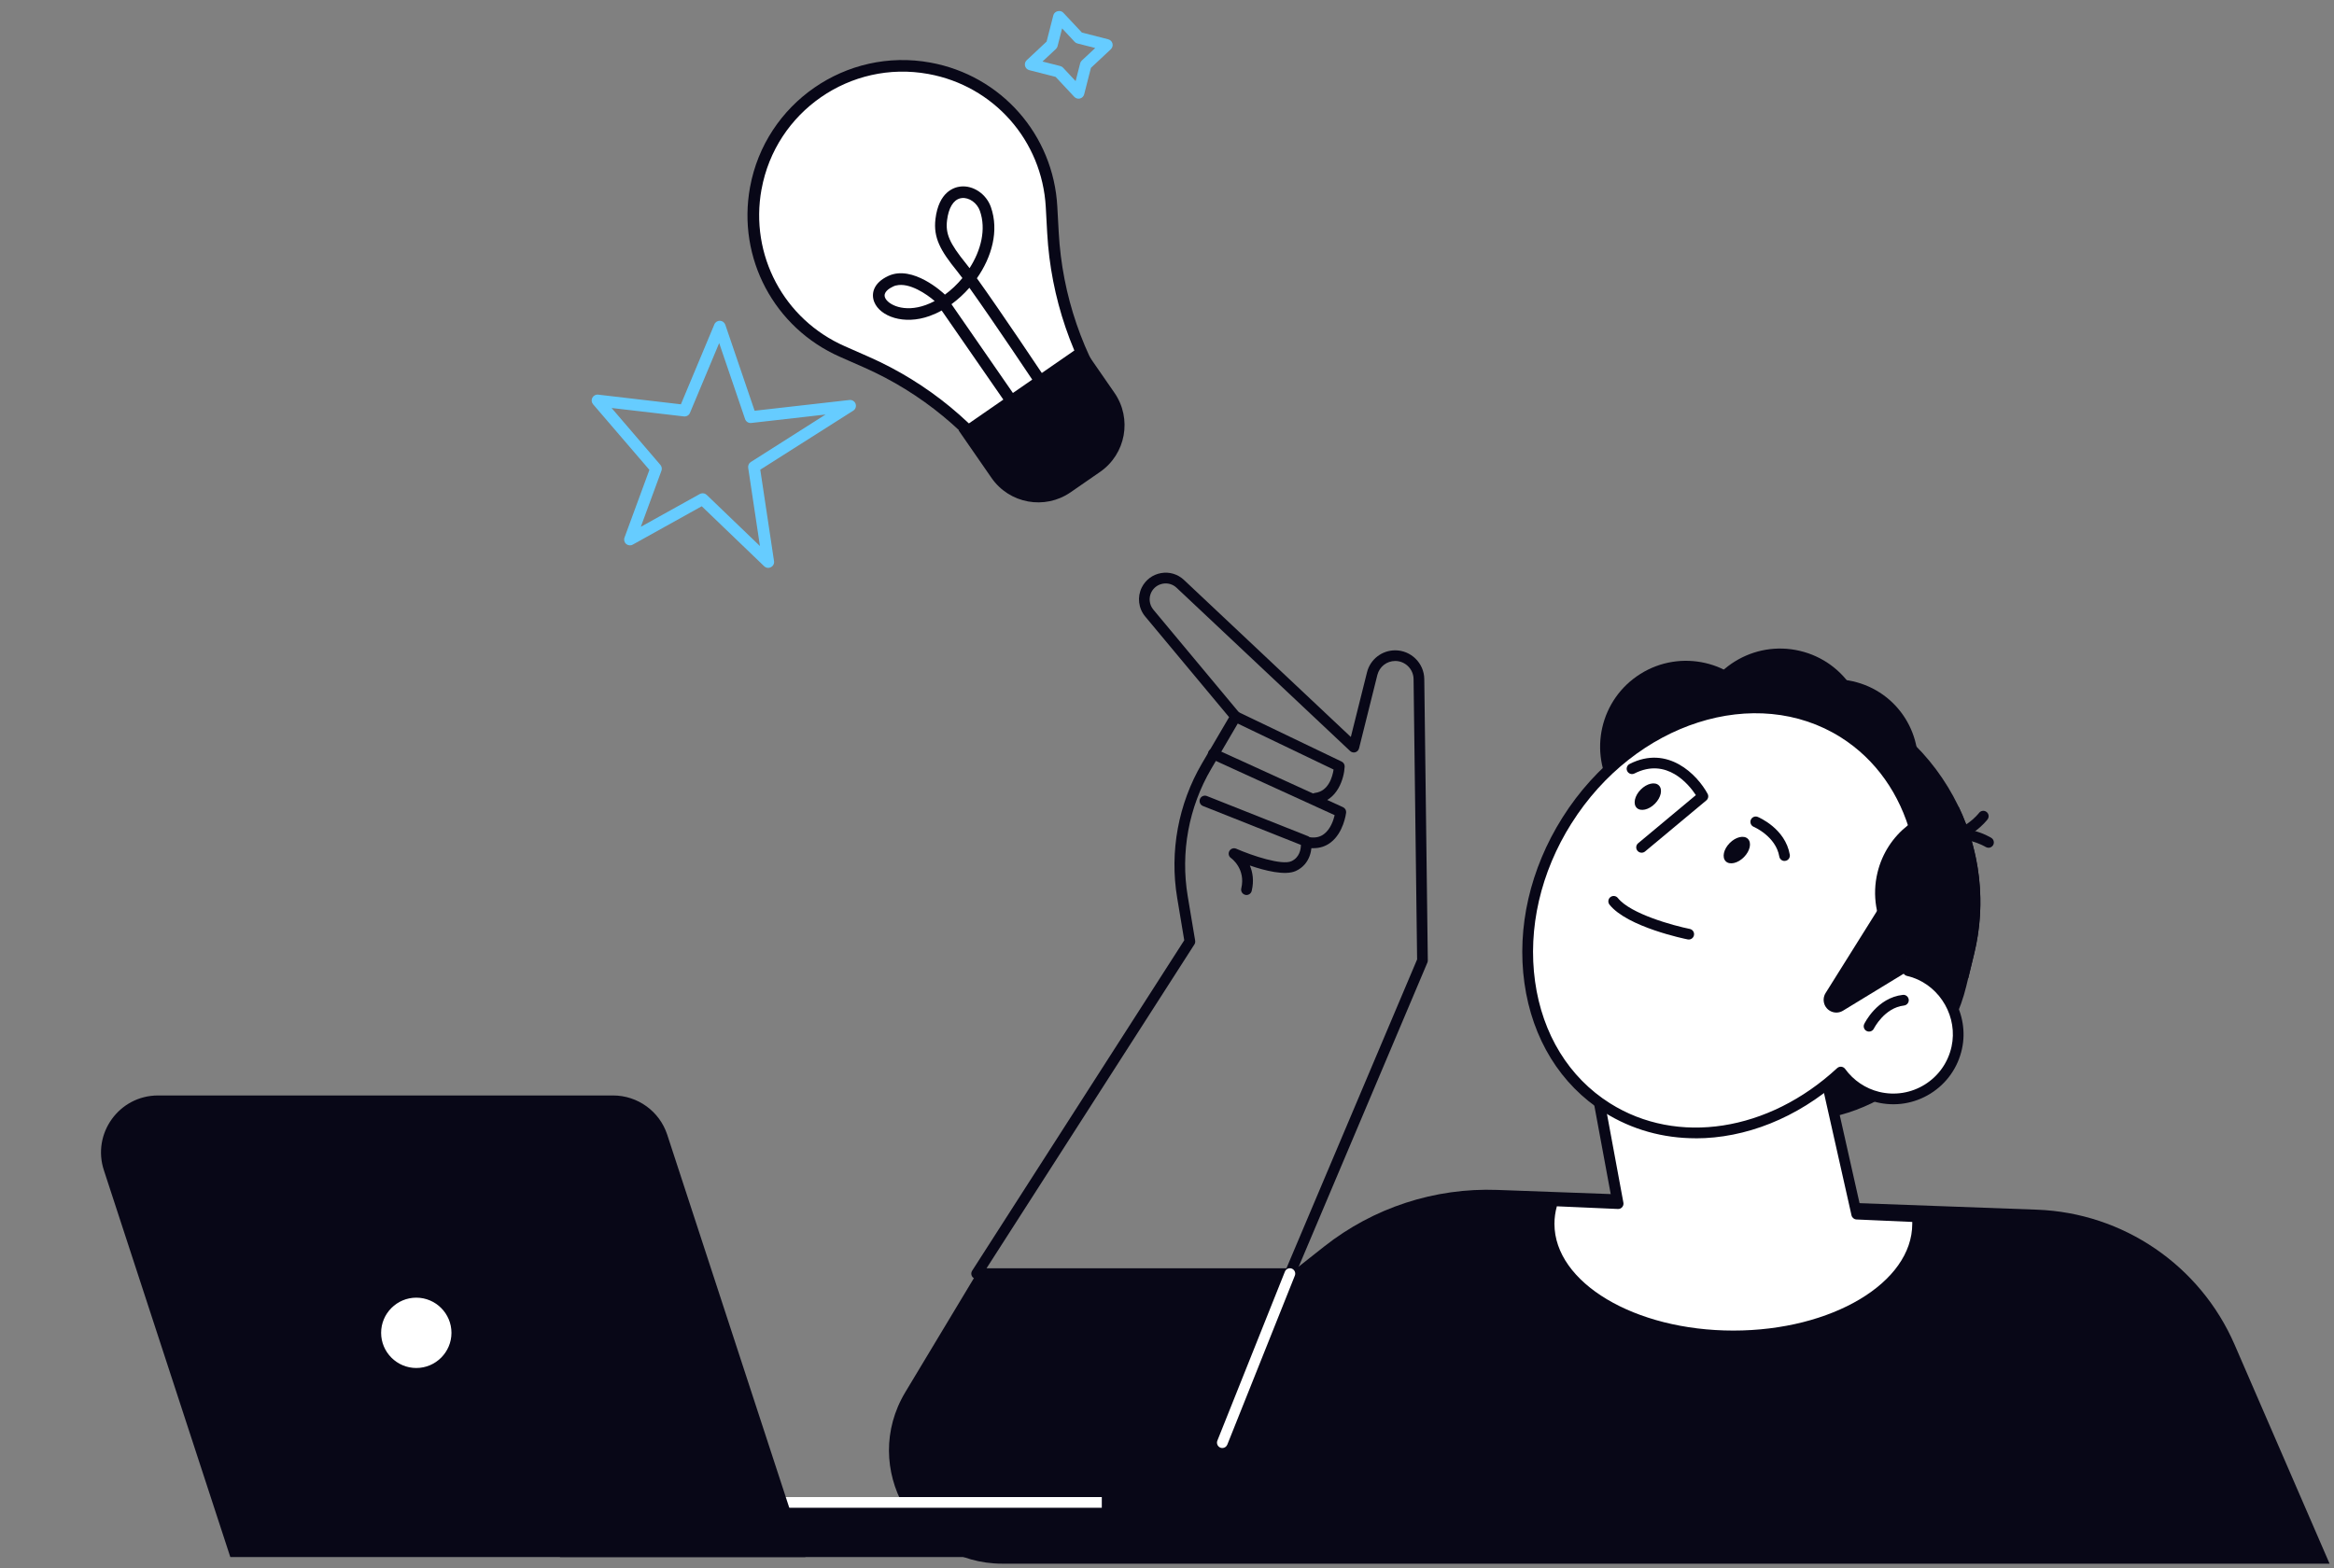
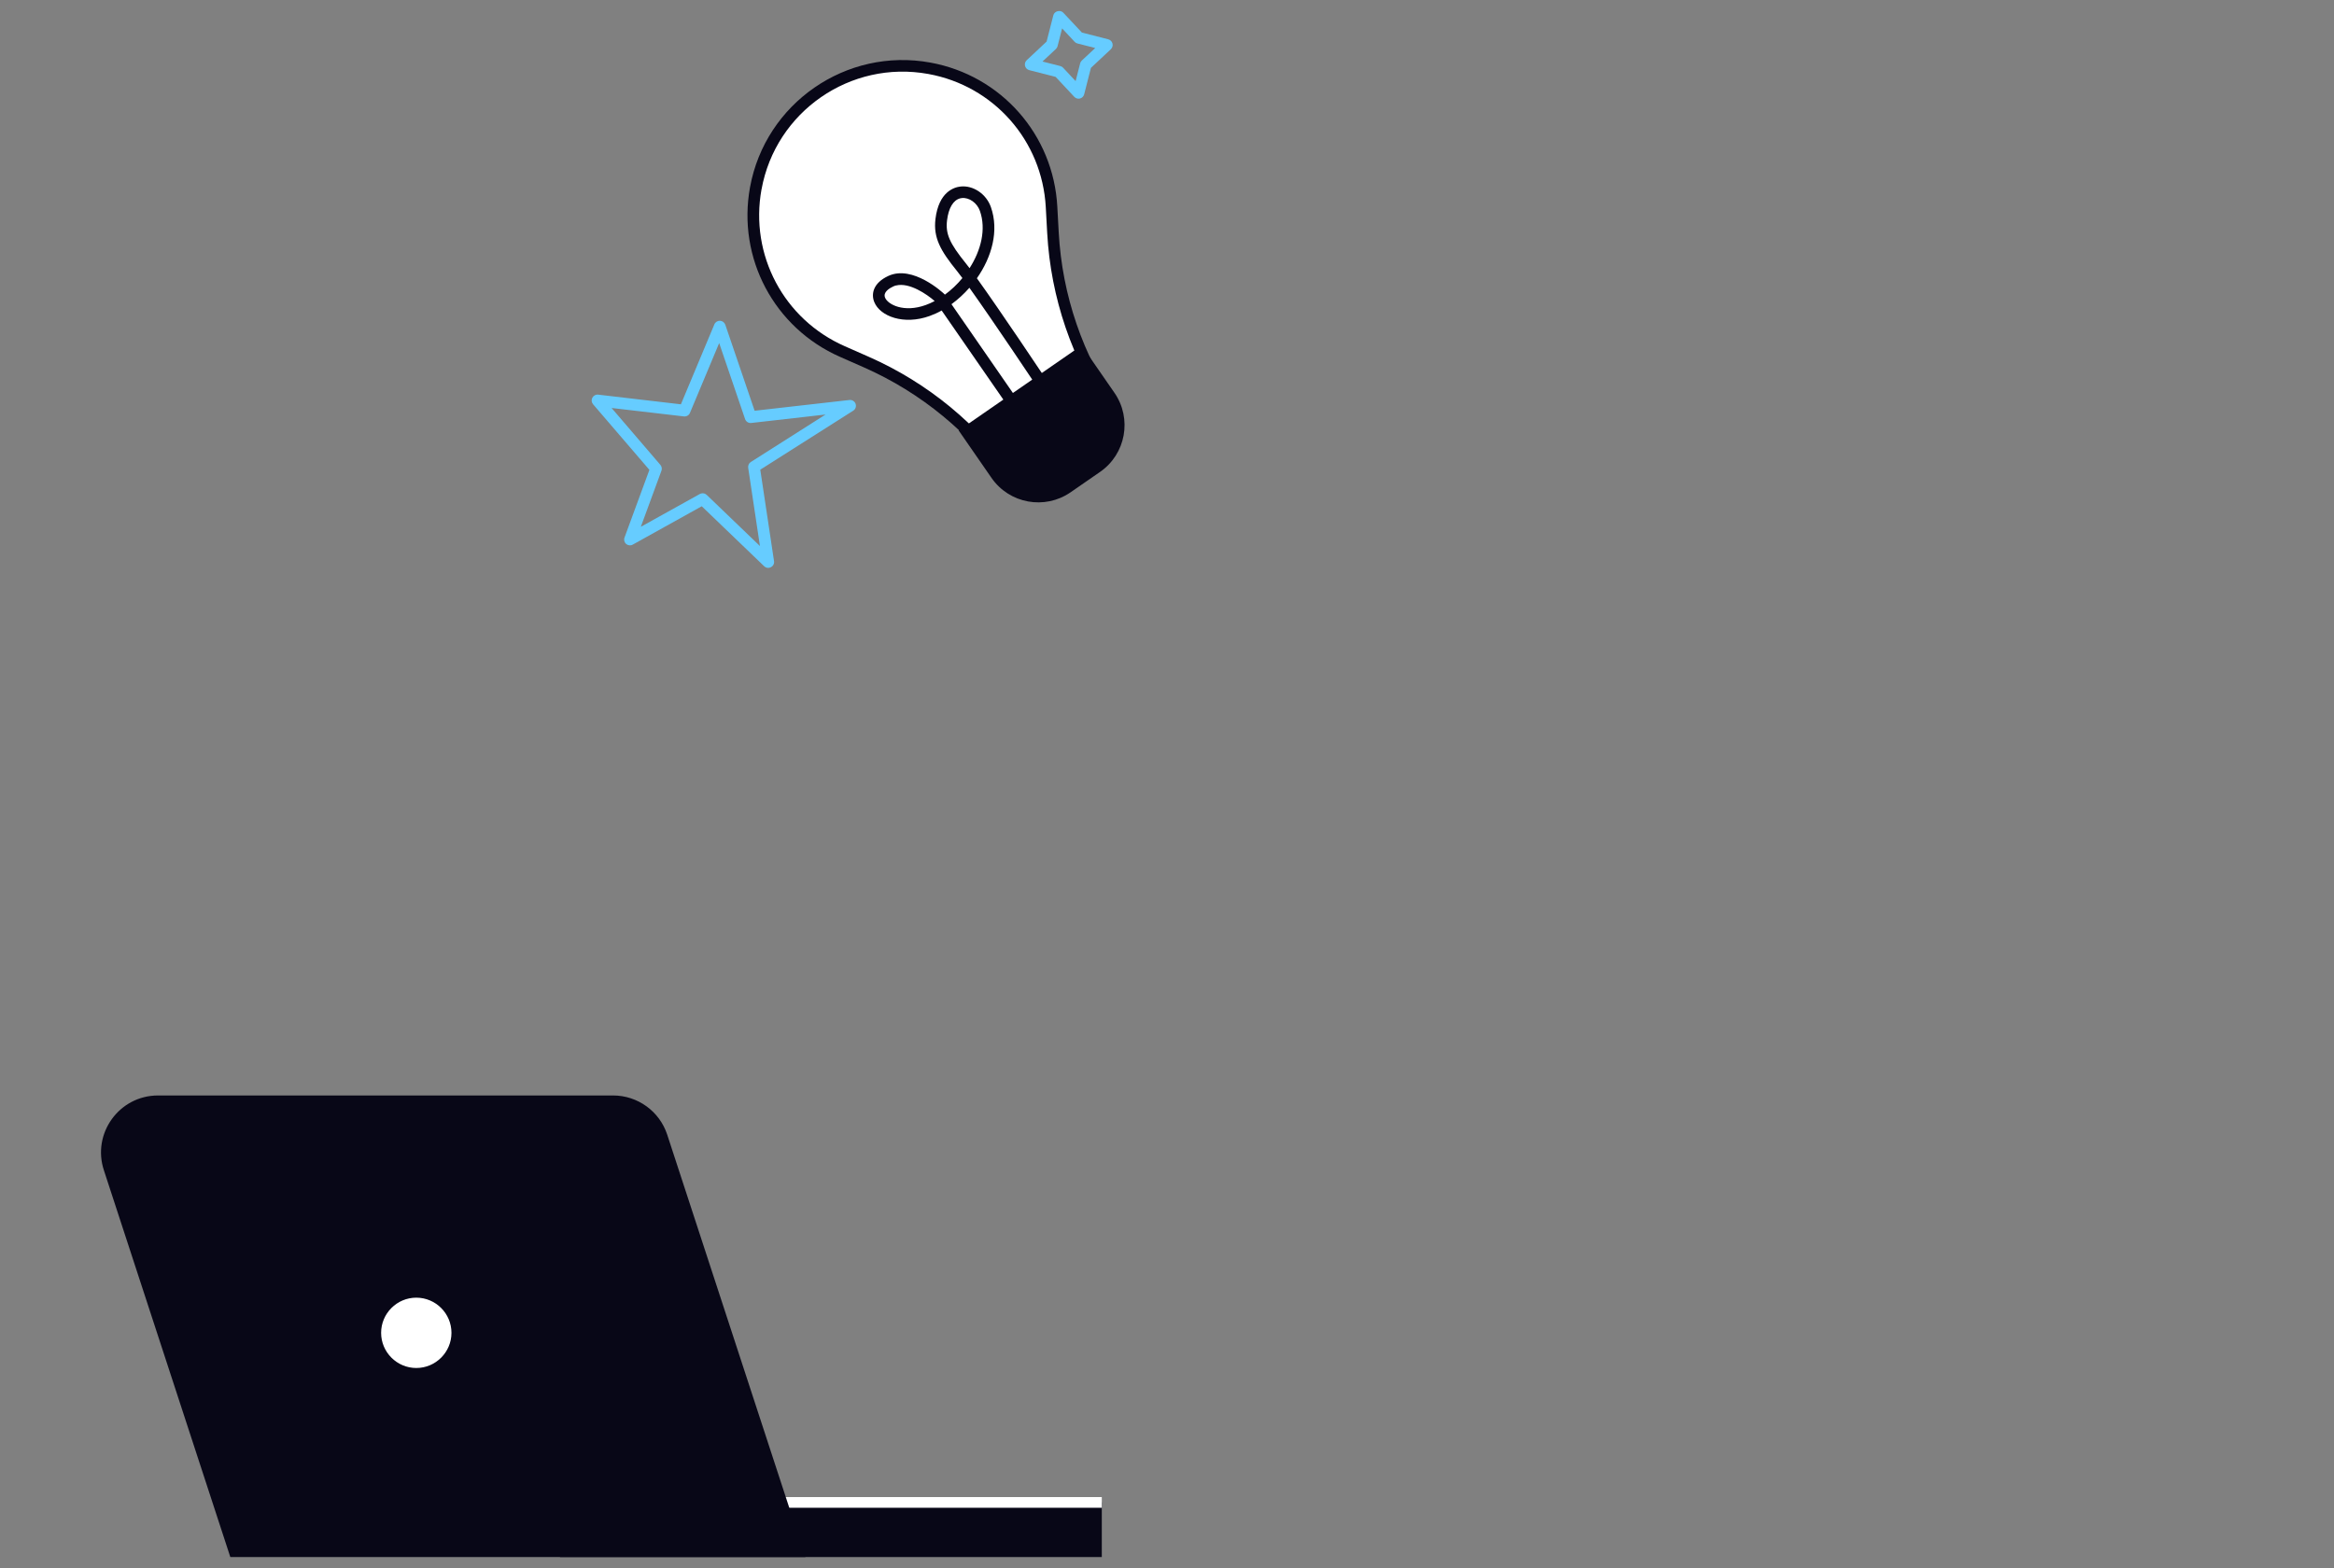
<svg xmlns="http://www.w3.org/2000/svg" width="436" height="293" viewBox="0 0 436 293" fill="none">
  <rect x="0" y="0" width="436" height="293" fill="#808080" stroke="none" />
  <g clip-path="url(#clip0_6530_51404)">
    <path d="M182.436 237.986L169.116 260.136C160.646 274.236 170.796 292.186 187.246 292.186H435.176L417.436 251.266C411.007 236.446 396.636 226.626 380.486 226.036L279.706 222.346C268.016 221.916 256.546 225.666 247.366 232.916L240.956 237.976H182.436V237.986Z" fill="#080717" />
    <path d="M240.971 238.987H182.441C182.071 238.987 181.741 238.787 181.561 238.467C181.381 238.147 181.401 237.757 181.601 237.447L221.221 175.697L219.901 167.767C218.461 159.117 220.111 150.197 224.541 142.637L229.601 134.007L213.921 115.187C212.651 113.667 212.411 111.537 213.291 109.767C214.001 108.347 215.311 107.367 216.881 107.087C218.451 106.807 220.011 107.277 221.171 108.367L252.341 137.707L255.361 125.627C255.961 123.207 258.131 121.517 260.631 121.517C263.591 121.517 266.021 123.927 266.061 126.877L266.721 179.467C266.721 179.607 266.691 179.737 266.641 179.867L241.891 238.377C241.731 238.747 241.371 238.987 240.971 238.987ZM184.281 236.987H240.311L264.721 179.277L264.061 126.897C264.041 125.027 262.501 123.507 260.631 123.507C259.051 123.507 257.691 124.577 257.301 126.107L253.871 139.847C253.781 140.187 253.521 140.467 253.181 140.567C252.841 140.667 252.471 140.577 252.211 140.337L219.791 109.827C219.101 109.177 218.161 108.897 217.221 109.067C216.281 109.237 215.501 109.817 215.071 110.667C214.541 111.727 214.691 112.997 215.451 113.917L231.581 133.277C231.851 133.597 231.891 134.057 231.671 134.427L226.261 143.667C222.061 150.827 220.501 159.277 221.871 167.457L223.261 175.767C223.301 176.007 223.251 176.267 223.121 176.467L184.281 236.997V236.987Z" fill="#080717" />
    <path d="M245.79 150.156C245.29 150.156 244.86 149.786 244.8 149.276C244.73 148.726 245.12 148.226 245.67 148.156C248.21 147.836 248.92 145.076 249.12 143.796L230.39 134.806C229.89 134.566 229.68 133.966 229.92 133.476C230.16 132.976 230.76 132.766 231.25 133.006L250.62 142.306C250.98 142.476 251.21 142.856 251.19 143.256C251.09 145.426 249.85 149.666 245.92 150.156C245.88 150.156 245.84 150.156 245.79 150.156Z" fill="#080717" />
    <path d="M245.34 158.498C245.02 158.498 244.69 158.468 244.35 158.418C243.8 158.338 243.43 157.828 243.51 157.278C243.59 156.728 244.1 156.358 244.65 156.438C245.72 156.598 246.6 156.408 247.34 155.838C248.55 154.918 249.1 153.258 249.32 152.318L226.23 141.778C225.73 141.548 225.51 140.958 225.74 140.448C225.97 139.948 226.56 139.728 227.07 139.958L250.88 150.828C251.28 151.008 251.51 151.428 251.46 151.858C251.44 152.008 250.99 155.588 248.57 157.428C247.64 158.138 246.56 158.488 245.36 158.488L245.34 158.498Z" fill="#080717" />
    <path d="M232.845 167.235C232.765 167.235 232.695 167.235 232.615 167.205C232.075 167.075 231.745 166.535 231.875 166.005C232.735 162.355 230.065 160.405 229.945 160.325C229.525 160.025 229.395 159.465 229.655 159.015C229.905 158.565 230.455 158.385 230.925 158.585C233.965 159.915 239.465 161.725 241.235 160.925C242.765 160.225 243.005 158.695 243.015 157.875L224.715 150.605C224.205 150.405 223.955 149.815 224.155 149.305C224.355 148.795 224.935 148.535 225.455 148.745L244.345 156.245C244.675 156.375 244.915 156.675 244.965 157.025C245.185 158.445 244.855 161.475 242.065 162.745C240.075 163.655 236.295 162.695 233.475 161.725C233.995 162.945 234.285 164.535 233.825 166.465C233.715 166.925 233.305 167.235 232.855 167.235H232.845Z" fill="#080717" />
-     <path d="M312.185 204.825L327.505 208.545C345.125 212.825 363.035 201.905 367.305 184.285L368.775 178.215C374.125 156.155 360.465 133.735 338.405 128.375L335.255 134.045C321.425 130.685 307.375 139.255 304.015 153.085L297.355 180.515C294.745 191.275 301.415 202.215 312.175 204.835L312.185 204.825Z" fill="#080717" />
    <path d="M358.137 227.365L346.827 226.865L334.157 170.555L293.797 179.215L302.247 224.905L290.097 224.375C289.617 225.765 289.367 227.195 289.367 228.675C289.367 240.245 304.777 249.625 323.787 249.625C342.797 249.625 358.207 240.245 358.207 228.675C358.207 228.235 358.177 227.805 358.137 227.365Z" fill="white" />
    <path d="M323.787 250.627C304.257 250.627 288.367 240.777 288.367 228.677C288.367 227.127 288.627 225.567 289.147 224.057C289.287 223.637 289.697 223.367 290.137 223.387L301.027 223.867L292.797 179.407C292.697 178.877 293.037 178.357 293.567 178.247L333.927 169.587C334.467 169.467 334.997 169.807 335.117 170.347L347.617 225.917L358.167 226.377C358.667 226.397 359.067 226.777 359.117 227.277C359.167 227.807 359.197 228.257 359.197 228.687C359.197 240.787 343.307 250.637 323.777 250.637L323.787 250.627ZM290.827 225.407C290.527 226.487 290.377 227.577 290.377 228.677C290.377 239.677 305.367 248.627 323.797 248.627C342.227 248.627 357.217 239.677 357.217 228.677C357.217 228.557 357.217 228.447 357.217 228.327L346.797 227.867C346.347 227.847 345.967 227.527 345.867 227.087L333.417 171.737L294.977 179.987L303.257 224.727C303.317 225.027 303.227 225.337 303.027 225.567C302.827 225.797 302.537 225.927 302.227 225.907L290.847 225.407H290.827Z" fill="#080717" />
    <path d="M357.501 147.421C360.209 139.248 355.778 130.427 347.605 127.719C339.432 125.011 330.611 129.442 327.903 137.615C325.195 145.788 329.626 154.609 337.799 157.317C345.972 160.025 354.793 155.594 357.501 147.421Z" fill="#080717" />
    <path d="M341.759 134.166C357.649 140.226 367.069 157.026 363.599 173.976C359.309 175.536 354.459 175.886 349.609 174.706C337.009 171.646 329.149 159.446 332.059 147.456C333.449 141.746 337.029 137.116 341.759 134.156V134.166Z" fill="#080717" />
    <path d="M361.219 157.79C366.459 173.96 359.289 191.84 343.899 199.76C339.999 197.39 336.679 193.84 334.559 189.33C329.039 177.6 333.619 163.82 344.779 158.57C350.099 156.07 355.949 155.96 361.219 157.79Z" fill="#080717" />
    <path d="M341.801 155.386C348.656 150.177 349.991 140.396 344.782 133.541C339.572 126.685 329.792 125.351 322.936 130.56C316.081 135.769 314.746 145.55 319.956 152.405C325.165 159.261 334.945 160.595 341.801 155.386Z" fill="#080717" />
    <path d="M323.459 153.114C330.969 148.414 333.246 138.517 328.547 131.008C323.847 123.498 313.95 121.221 306.441 125.92C298.931 130.62 296.654 140.517 301.353 148.026C306.053 155.536 315.95 157.813 323.459 153.114Z" fill="#080717" />
    <path d="M348.143 140.933C350.189 132.314 344.86 123.669 336.24 121.623C327.621 119.578 318.976 124.907 316.93 133.526C314.885 142.146 320.214 150.791 328.833 152.836C337.452 154.882 346.098 149.553 348.143 140.933Z" fill="#080717" />
    <path d="M371.447 158.403C371.267 158.403 371.087 158.353 370.917 158.253C370.857 158.213 366.377 155.513 362.617 157.793C362.147 158.083 361.527 157.923 361.247 157.453C360.957 156.983 361.117 156.363 361.587 156.083C366.427 153.153 371.757 156.423 371.987 156.563C372.457 156.853 372.597 157.473 372.307 157.943C372.117 158.243 371.787 158.413 371.457 158.413L371.447 158.403Z" fill="#080717" />
    <path d="M363.255 157.358C362.755 157.358 362.245 157.308 361.715 157.218C361.175 157.118 360.815 156.598 360.915 156.048C361.015 155.508 361.535 155.148 362.085 155.248C366.425 156.068 369.665 151.948 369.695 151.898C370.035 151.458 370.655 151.378 371.095 151.718C371.535 152.058 371.615 152.678 371.275 153.118C371.125 153.308 367.965 157.358 363.255 157.358Z" fill="#080717" />
    <path d="M292.718 153.302C304.918 133.952 328.058 126.622 344.398 136.922C358.208 145.632 362.748 164.162 356.448 181.372C356.828 181.462 357.208 181.552 357.588 181.682C363.348 183.652 366.828 189.812 365.528 195.762C364.068 202.442 357.408 206.582 350.798 204.982C347.888 204.272 345.498 202.562 343.868 200.312C331.138 212.112 313.448 215.342 300.218 206.992C283.878 196.692 280.518 172.652 292.728 153.302H292.718Z" fill="white" />
    <path d="M316.757 212.695C310.717 212.695 304.857 211.105 299.677 207.845C291.517 202.705 286.227 194.125 284.767 183.685C283.317 173.305 285.837 162.335 291.867 152.775C304.347 132.985 328.147 125.505 344.927 136.085C358.607 144.715 363.797 162.945 357.747 180.695C357.797 180.715 357.857 180.735 357.907 180.745C364.127 182.865 367.907 189.565 366.507 195.985C365.747 199.475 363.657 202.445 360.637 204.335C357.607 206.225 354.037 206.805 350.567 205.965C347.917 205.325 345.537 203.855 343.747 201.785C335.647 208.965 326.007 212.705 316.757 212.705V212.695ZM292.717 153.305L293.567 153.835C287.787 162.995 285.377 173.495 286.757 183.405C288.127 193.255 293.097 201.325 300.747 206.155C313.337 214.095 330.387 211.445 343.187 199.585C343.397 199.395 343.687 199.295 343.967 199.325C344.247 199.355 344.507 199.505 344.677 199.735C346.237 201.885 348.497 203.405 351.037 204.025C353.977 204.735 357.007 204.245 359.577 202.645C362.137 201.045 363.907 198.525 364.557 195.565C365.747 190.125 362.547 184.445 357.267 182.645C356.917 182.525 356.567 182.445 356.217 182.355C355.937 182.285 355.697 182.105 355.567 181.855C355.427 181.605 355.407 181.305 355.507 181.035C361.797 163.855 357.007 146.065 343.867 137.775C328.017 127.785 305.457 134.985 293.567 153.845L292.717 153.315V153.305Z" fill="#080717" />
    <path d="M325.775 160.158C324.635 161.318 323.105 161.668 322.375 160.938C321.645 160.208 321.965 158.688 323.115 157.528C324.255 156.368 325.785 156.018 326.515 156.748C327.245 157.478 326.925 158.998 325.775 160.158Z" fill="#080717" />
    <path d="M309.15 150.174C308.01 151.334 306.48 151.674 305.75 150.954C305.02 150.234 305.34 148.704 306.49 147.544C307.63 146.384 309.16 146.034 309.89 146.764C310.62 147.494 310.3 149.014 309.15 150.174Z" fill="#080717" />
    <path d="M333.36 160.876C332.88 160.876 332.46 160.536 332.38 160.046C331.73 156.266 327.64 154.516 327.6 154.496C327.09 154.286 326.85 153.696 327.06 153.186C327.27 152.676 327.86 152.436 328.36 152.646C328.57 152.736 333.51 154.826 334.34 159.706C334.43 160.246 334.07 160.766 333.52 160.856C333.46 160.856 333.41 160.866 333.35 160.866L333.36 160.876Z" fill="#080717" />
    <path d="M315.47 175.557C315.41 175.557 315.34 175.557 315.27 175.537C314.81 175.447 304 173.237 300.66 169.037C300.32 168.607 300.39 167.977 300.82 167.637C301.25 167.297 301.88 167.367 302.22 167.797C304.61 170.807 312.73 172.987 315.66 173.577C316.2 173.687 316.55 174.217 316.44 174.757C316.34 175.237 315.93 175.557 315.46 175.557H315.47Z" fill="#080717" />
    <path d="M306.655 159.333C306.365 159.333 306.085 159.213 305.885 158.973C305.535 158.553 305.585 157.923 306.015 157.563L316.795 148.573C315.505 146.613 311.365 141.453 305.315 144.533C304.825 144.783 304.225 144.583 303.975 144.093C303.725 143.603 303.925 143.003 304.415 142.753C311.585 139.103 317.085 144.803 318.985 148.323C319.215 148.743 319.115 149.263 318.745 149.563L307.305 159.103C307.115 159.263 306.895 159.333 306.665 159.333H306.655Z" fill="#080717" />
    <path d="M353.785 165.188L341.026 185.558C340.626 186.198 340.556 186.988 340.826 187.698C341.366 189.068 343.016 189.627 344.276 188.857L356.526 181.388L353.785 165.188Z" fill="#080717" />
    <path d="M349.15 192.759C349 192.759 348.86 192.729 348.71 192.659C348.21 192.419 348.01 191.819 348.25 191.329C348.35 191.129 350.66 186.439 355.45 185.899C355.99 185.829 356.49 186.229 356.56 186.779C356.62 187.329 356.23 187.819 355.68 187.889C352 188.309 350.07 192.159 350.05 192.199C349.88 192.549 349.52 192.759 349.15 192.759Z" fill="#080717" />
    <path d="M365.91 150.789C369.85 159.059 371.1 168.669 368.79 178.209L367.68 182.769C365.99 182.909 364.26 182.809 362.53 182.389C353.92 180.299 348.64 171.629 350.73 163.019C352.48 155.819 358.84 150.959 365.91 150.789Z" fill="#080717" />
    <path d="M228.335 270.573C228.215 270.573 228.085 270.553 227.965 270.503C227.455 270.293 227.205 269.713 227.405 269.203L240.025 237.613C240.225 237.103 240.815 236.853 241.325 237.053C241.835 237.263 242.085 237.843 241.885 238.353L229.265 269.943C229.105 270.333 228.735 270.573 228.335 270.573Z" fill="white" />
  </g>
  <g clip-path="url(#clip1_6530_51404)">
    <path d="M104.617 290.944H222.777C222.777 286.994 219.577 280.734 215.627 280.734H104.617V290.944Z" fill="#080717" />
    <path d="M212.777 291.944C212.227 291.944 211.777 291.494 211.777 290.944C211.777 287.474 208.897 281.734 205.627 281.734H94.617C94.067 281.734 93.617 281.284 93.617 280.734C93.617 280.184 94.067 279.734 94.617 279.734H205.627C210.277 279.734 213.777 286.534 213.777 290.944C213.777 291.494 213.327 291.944 212.777 291.944Z" fill="white" />
    <path d="M150.464 290.945H43.024L19.414 218.695C17.134 211.805 22.264 204.695 29.524 204.695H114.524C119.114 204.695 123.194 207.645 124.634 212.005L150.454 290.955L150.464 290.945Z" fill="#080717" />
    <path d="M77.765 256.617C81.946 256.617 85.335 253.227 85.335 249.047C85.335 244.866 81.946 241.477 77.765 241.477C73.585 241.477 70.195 244.866 70.195 249.047C70.195 253.227 73.585 256.617 77.765 256.617Z" fill="white" />
    <path d="M77.765 257.609C73.045 257.609 69.195 253.769 69.195 249.039C69.195 244.309 73.035 240.469 77.765 240.469C82.495 240.469 86.335 244.309 86.335 249.039C86.335 253.769 82.495 257.609 77.765 257.609ZM77.765 242.479C74.145 242.479 71.195 245.429 71.195 249.049C71.195 252.669 74.145 255.619 77.765 255.619C81.385 255.619 84.335 252.669 84.335 249.049C84.335 245.429 81.385 242.479 77.765 242.479Z" fill="#080717" />
  </g>
  <path d="M143.783 106.079C143.425 106.171 143.041 106.078 142.76 105.813L131.088 94.599L118.202 101.766C117.81 101.99 117.313 101.937 116.969 101.644C116.624 101.35 116.499 100.865 116.661 100.442L121.31 87.799L110.786 75.538C110.496 75.196 110.44 74.716 110.652 74.314C110.866 73.922 111.29 73.689 111.742 73.742L127.195 75.548L133.448 60.607C133.622 60.191 134.038 59.927 134.489 59.935C134.944 59.954 135.334 60.247 135.486 60.669L140.966 76.751L158.679 74.741C159.181 74.68 159.663 74.984 159.829 75.458C159.996 75.932 159.819 76.472 159.383 76.741L142.023 87.763L144.592 104.849C144.666 105.313 144.433 105.766 144.015 105.975C143.946 106.015 143.865 106.047 143.791 106.066L143.783 106.079ZM130.992 92.207C131.35 92.115 131.734 92.208 132.015 92.473L141.959 102.029L139.764 87.409C139.701 86.987 139.894 86.555 140.251 86.329L154.217 77.458L140.338 79.036C139.826 79.099 139.355 78.793 139.185 78.308L134.345 64.108L128.887 77.149C128.699 77.601 128.239 77.865 127.753 77.81L114.246 76.236L123.364 86.868C123.622 87.173 123.693 87.582 123.563 87.952L119.709 98.436L130.726 92.309C130.805 92.266 130.897 92.232 130.981 92.21L130.992 92.207Z" fill="#66CCFF" />
  <path d="M201.751 18.407C201.361 18.508 200.959 18.386 200.682 18.097L197.199 14.371L192.268 13.106C191.882 13.002 191.582 12.708 191.482 12.318C191.382 11.928 191.503 11.526 191.792 11.25L195.508 7.769L196.773 2.838C196.969 2.068 198.076 1.784 198.618 2.365L202.099 6.08L207.03 7.345C207.417 7.449 207.717 7.743 207.817 8.133C207.917 8.523 207.795 8.925 207.506 9.201L203.79 12.682L202.528 17.624C202.425 18.01 202.131 18.31 201.74 18.41L201.751 18.407ZM194.743 11.494L198.061 12.341C198.265 12.389 198.45 12.499 198.591 12.654L200.929 15.157L201.776 11.838C201.825 11.635 201.935 11.449 202.09 11.308L204.592 8.97L201.274 8.124C201.07 8.075 200.885 7.965 200.744 7.81L198.406 5.307L197.559 8.626C197.51 8.829 197.4 9.015 197.245 9.156L194.743 11.494Z" fill="#66CCFF" />
  <path d="M141.179 35.19C138.866 47.874 145.559 60.488 157.365 65.689L161.813 67.651C172.722 72.464 182.098 80.199 188.88 90.002L189.433 90.804L208.638 77.512L208.084 76.71C201.302 66.906 197.357 55.409 196.701 43.508L196.438 38.664C195.724 25.789 186.283 15.082 173.599 12.769C158.451 10.009 143.943 20.053 141.182 35.2L141.179 35.19Z" fill="white" />
  <path d="M189.701 91.851C189.268 91.962 188.8 91.801 188.534 91.419L187.98 90.617C181.307 80.977 172.101 73.379 161.369 68.644L156.922 66.682C144.61 61.261 137.696 48.222 140.106 34.995C142.969 19.282 158.079 8.825 173.782 11.691C187.019 14.098 196.776 25.163 197.509 38.595L197.775 43.449C198.416 55.163 202.287 66.454 208.96 76.095L209.513 76.897C209.676 77.136 209.738 77.423 209.69 77.717C209.639 78 209.479 78.254 209.24 78.416L190.035 91.709C189.93 91.781 189.809 91.834 189.682 91.867L189.701 91.851ZM142.252 35.389C140.026 47.625 146.42 59.685 157.805 64.691L162.253 66.653C173.323 71.526 182.813 79.355 189.707 89.287L207.126 77.227C200.261 67.276 196.288 55.629 195.621 43.551L195.355 38.697C194.667 26.276 185.652 16.044 173.406 13.821C158.872 11.173 144.897 20.844 142.26 35.376L142.252 35.389Z" fill="#080717" />
  <path d="M179.078 80.445L202.058 64.545L208.184 73.398C211.523 78.224 210.318 84.843 205.493 88.181L199.996 91.984C195.171 95.323 188.552 94.118 185.213 89.293L179.087 80.439L179.078 80.445Z" fill="#080717" />
  <path d="M189.135 75.881C188.703 75.992 188.235 75.831 187.969 75.45L175.906 58.02C175.169 58.434 174.414 58.773 173.663 59.044C168.828 60.789 164.409 59.111 163.324 56.456C162.705 54.963 163.073 52.891 165.946 51.559C170.517 49.444 176.162 54.718 176.398 54.938C176.44 54.973 176.475 55.02 176.507 55.057C177.7 54.189 178.811 53.129 179.781 51.959C179.371 51.412 179.031 50.96 178.752 50.616C175.696 46.847 174.325 44.434 174.748 40.91C175.368 35.829 178.23 34.983 179.433 34.854C181.805 34.595 184.252 36.249 185.106 38.705C186.65 43.108 185.279 48.022 182.488 51.996C186.888 58.117 194.967 70.218 195.369 70.823C195.699 71.323 195.568 71.997 195.069 72.327C194.569 72.657 193.895 72.527 193.565 72.027C193.471 71.882 185.576 60.06 181.088 53.771C180.07 54.93 178.941 55.961 177.74 56.842L189.751 74.206C190.092 74.703 189.972 75.375 189.478 75.726C189.373 75.798 189.251 75.852 189.125 75.884L189.135 75.881ZM167.38 53.338C167.2 53.384 167.027 53.451 166.855 53.529C166.113 53.876 164.918 54.609 165.336 55.626C165.867 56.906 168.841 58.471 172.925 56.997C173.491 56.796 174.044 56.542 174.6 56.253C173.151 54.984 169.85 52.717 167.382 53.349L167.38 53.338ZM179.359 37.065C178.072 37.394 177.191 38.867 176.914 41.164C176.607 43.692 177.367 45.43 180.444 49.238C180.641 49.48 180.862 49.772 181.117 50.111C183.252 46.777 184.256 42.845 183.051 39.412C182.532 37.915 181.037 36.86 179.67 37.008C179.562 37.024 179.454 37.04 179.359 37.065Z" fill="#080717" />
  <defs>
    <clipPath id="clip0_6530_51404">
-       <rect width="284.32" height="229.85" fill="white" transform="translate(150.867 62.336)" />
-     </clipPath>
+       </clipPath>
    <clipPath id="clip1_6530_51404">
      <rect width="205" height="93" fill="white" transform="translate(0.82 199.336)" />
    </clipPath>
  </defs>
</svg>